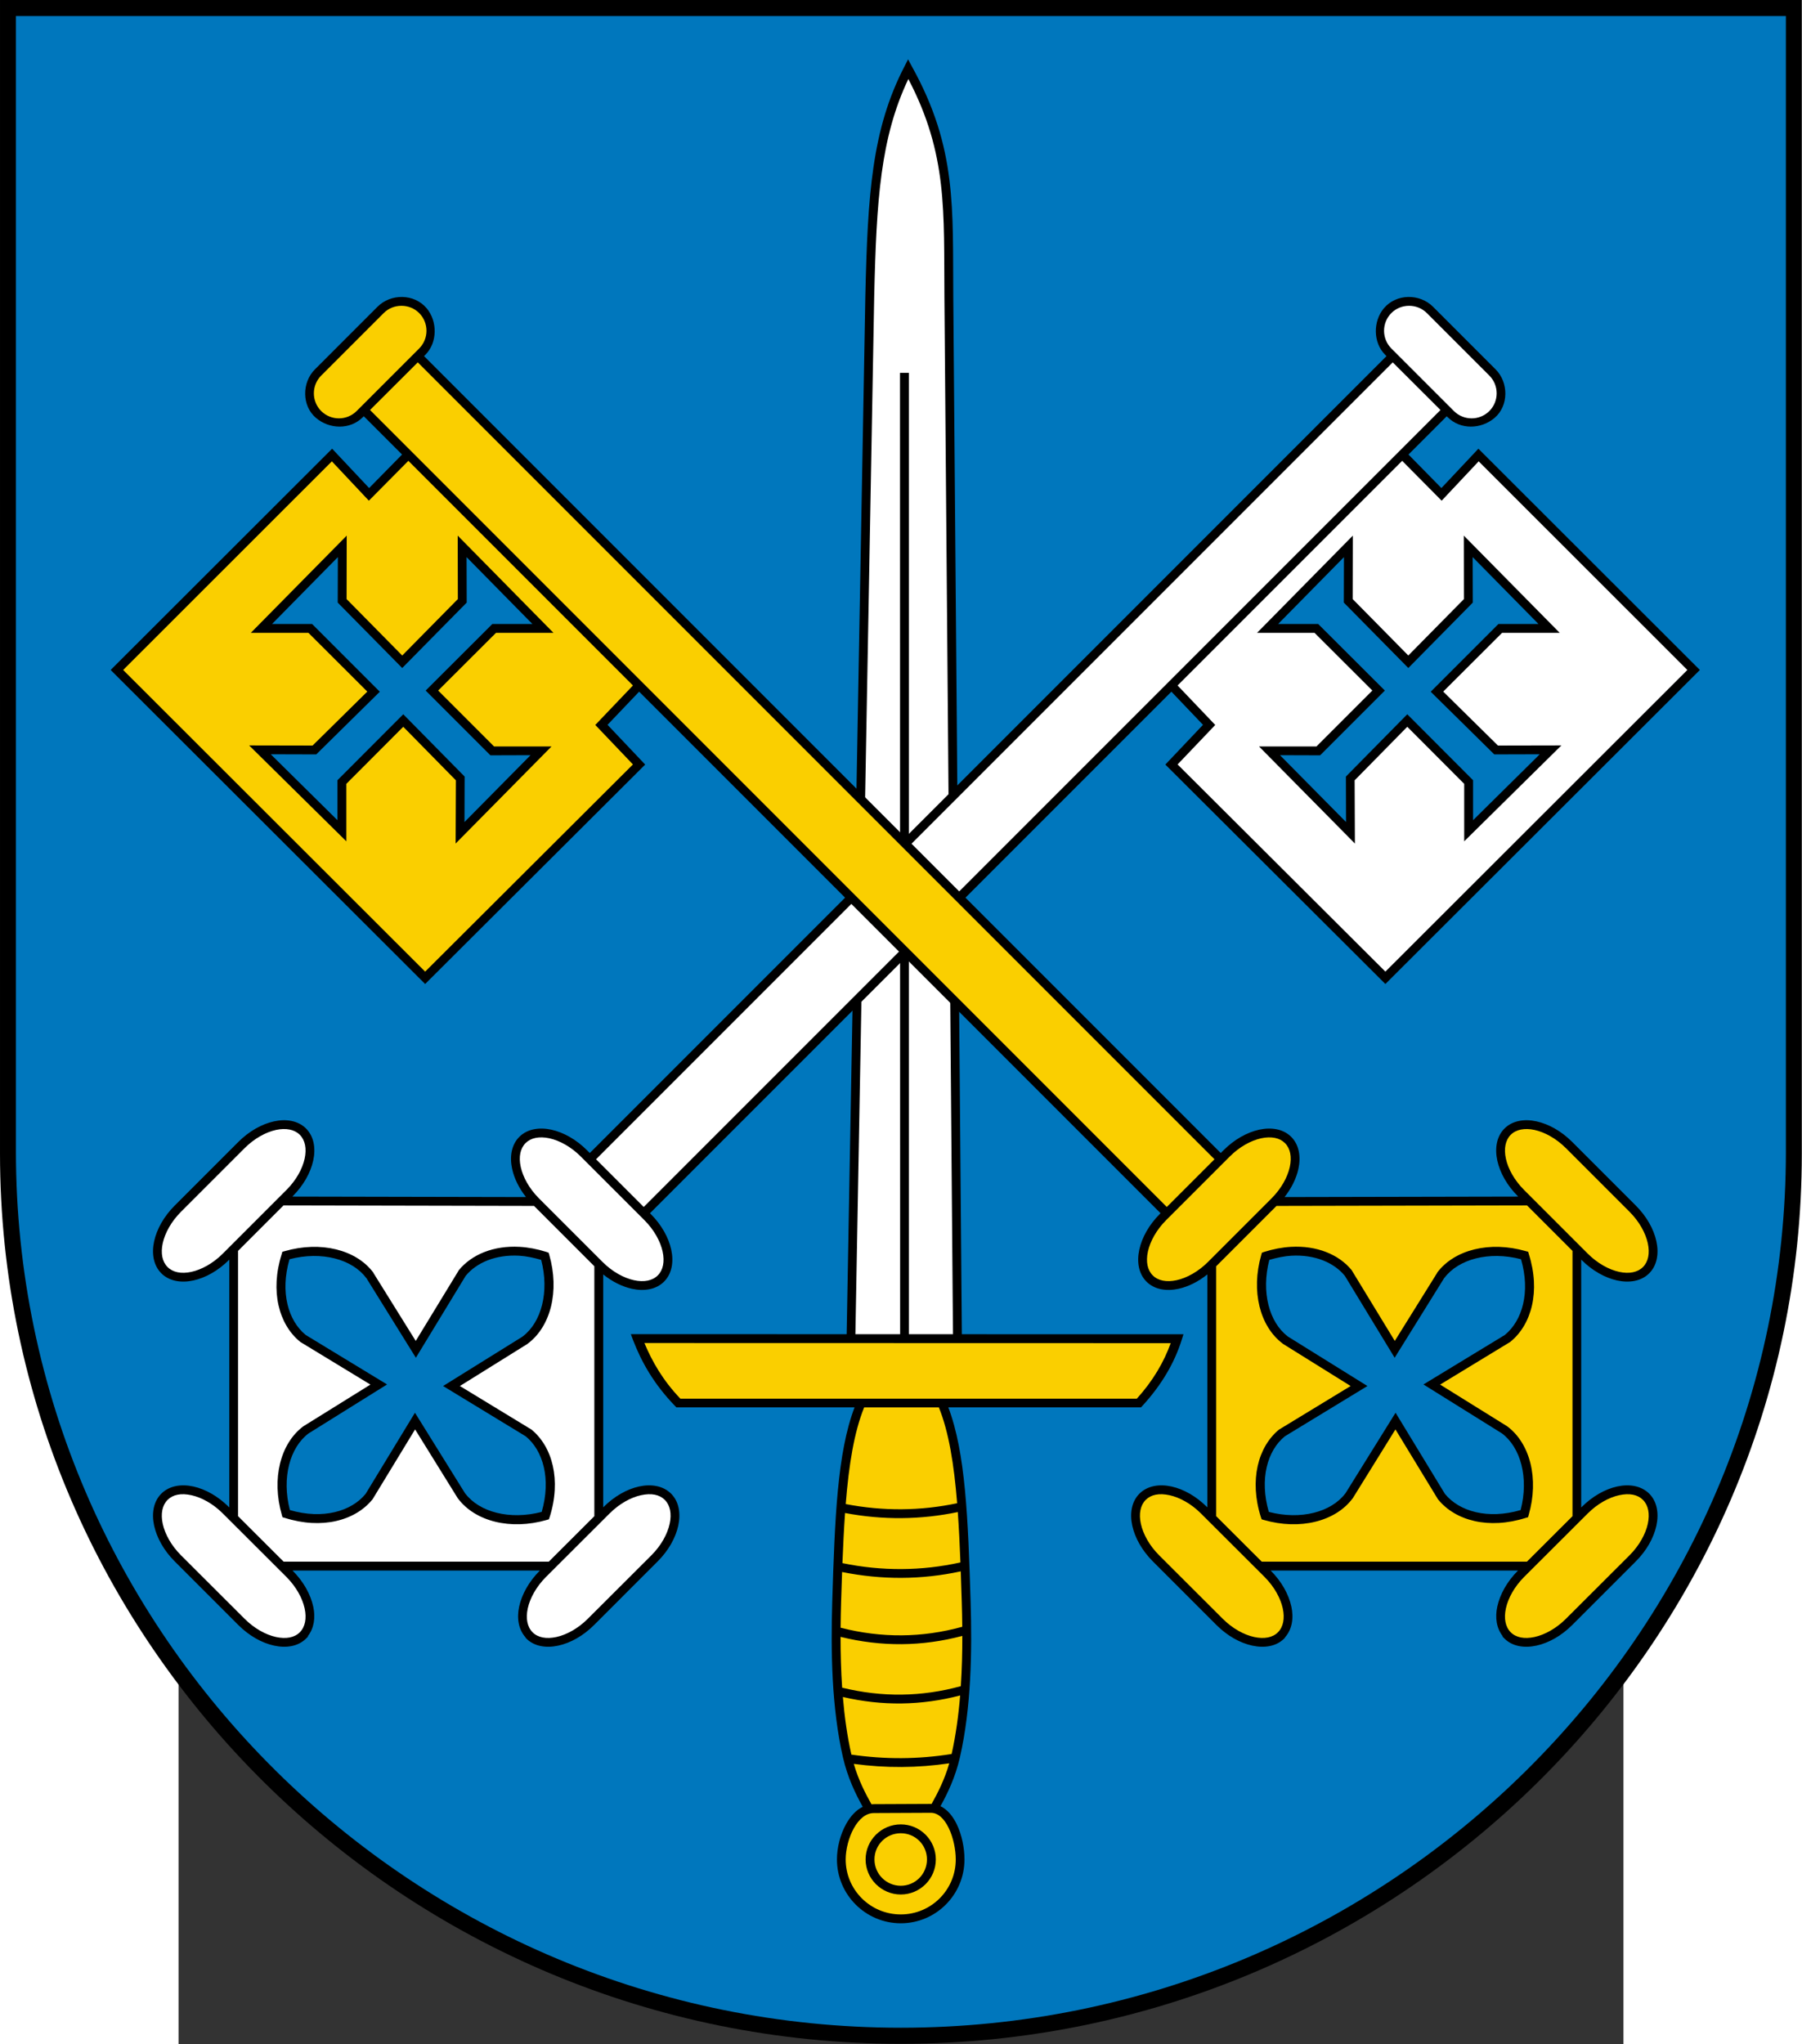
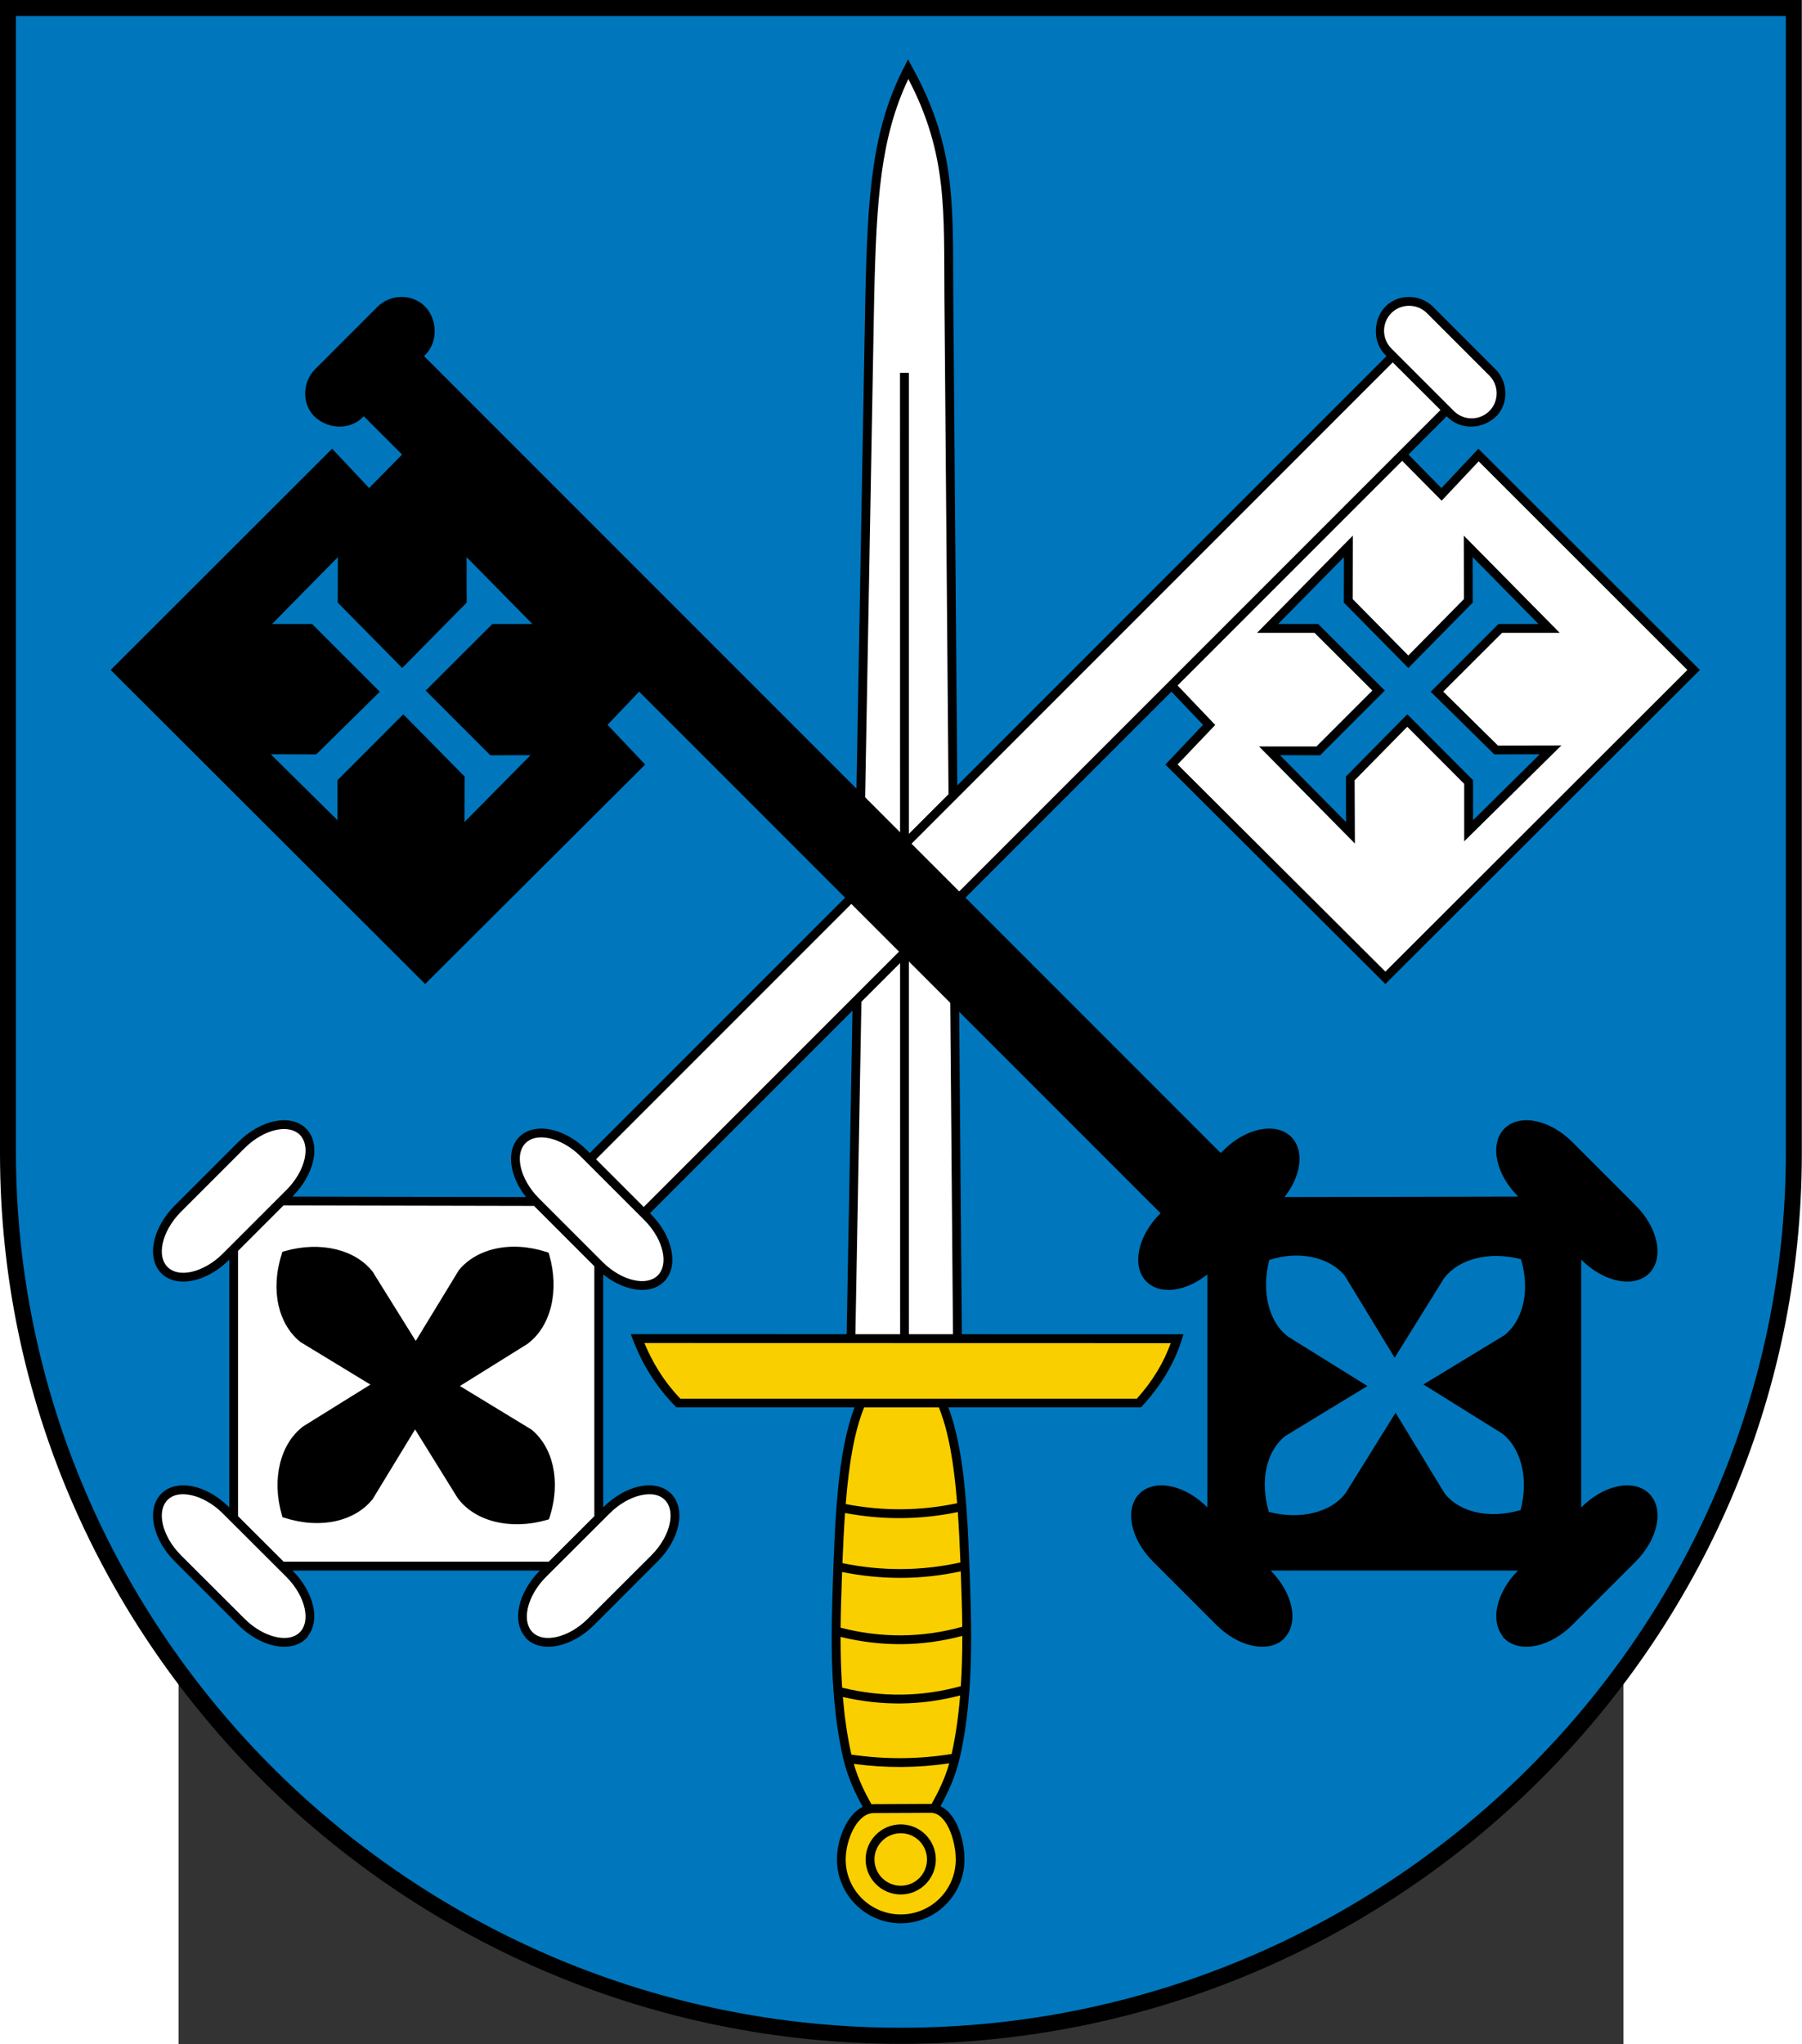
<svg xmlns="http://www.w3.org/2000/svg" xmlns:ns1="http://sodipodi.sourceforge.net/DTD/sodipodi-0.dtd" xmlns:ns2="http://www.inkscape.org/namespaces/inkscape" xml:space="preserve" width="744" height="843.721" style="shape-rendering:geometricPrecision; text-rendering:geometricPrecision; image-rendering:optimizeQuality; fill-rule:evenodd; clip-rule:evenodd" viewBox="0 0 210 297" ns1:version="0.32" ns2:version="0.45.1" ns1:docname="POL Łaskarzew COA.svg" ns2:output_extension="org.inkscape.output.svg.inkscape" ns1:docbase="C:\Users\Mistrz\Desktop" id="svg2" version="1.0">
  <rect x="0" y="0" width="210" height="297" fill="#333333" stroke="none" />
  <ns1:namedview ns2:window-height="480" ns2:window-width="640" ns2:pageshadow="2" ns2:pageopacity="0.0" guidetolerance="10.0" gridtolerance="10.0" objecttolerance="10.0" borderopacity="1.0" bordercolor="#666666" pagecolor="#ffffff" id="namedview31" />
  <defs id="defs4">
    <style type="text/css" id="style6">
   
    .fil2 {fill:white}
    .fil0 {fill:black}
    .fil1 {fill:#0077BD}
    .fil4 {fill:#0077BD}
    .fil3 {fill:#FACF00}
   
  </style>
  </defs>
  <g id="Warstwa_x0020_1" transform="matrix(1.247,0,0,1.247,-25.948,-36.698)">
    <ns1:namedview ns2:window-height="974" ns2:window-width="1280" ns2:pageshadow="2" ns2:pageopacity="0.0" guidetolerance="10.0" gridtolerance="10.0" objecttolerance="10.0" borderopacity="1.0" bordercolor="#666666" pagecolor="#ffffff" id="base" ns2:zoom="0.37439582" ns2:cx="372.04724" ns2:cy="526.18109" ns2:window-x="-8" ns2:window-y="-8" ns2:current-layer="svg2" />
    <path id="path13" class="fil0" d="M 210,163.843 L 210,163.843 C 210,220.976 162.832,267.573 105,267.573 C 47.168,267.573 0,220.976 0,163.843 L 0,163.843 L 0,29.426 L 210,29.426 L 210,163.843 z " style="fill:#000000" />
    <path id="path15" class="fil1" d="M 208.144,163.602 L 208.144,163.602 C 208.144,219.835 161.81,265.698 105,265.698 C 48.19,265.698 1.856,219.835 1.856,163.602 L 1.856,163.602 L 1.856,31.302 L 208.143,31.302 L 208.143,163.602 L 208.144,163.602 z " style="fill:#0077bd" />
    <path id="line63" class="fil0" d="M 105.835,36.343 L 105.395,37.208 C 101.609,44.536 101.127,52.107 100.855,63.901 L 98.678,184.889 L 74.269,184.883 L 73.525,184.883 L 73.783,185.582 C 74.769,188.131 76.207,190.709 78.687,193.264 L 78.839,193.416 L 79.051,193.416 L 99.596,193.416 C 97.593,198.686 97.295,206.295 96.998,216.04 C 96.82,221.882 96.925,228.409 98.243,234.184 C 98.788,236.572 99.737,238.496 100.549,239.955 C 99.744,240.352 99.098,241.095 98.623,241.943 C 97.918,243.2 97.545,244.734 97.545,246.088 C 97.545,250.19 100.883,253.528 104.985,253.528 C 109.087,253.528 112.409,250.19 112.409,246.088 C 112.409,244.794 112.119,243.251 111.499,241.973 C 111.064,241.077 110.433,240.278 109.613,239.882 C 110.415,238.432 111.342,236.533 111.878,234.184 C 113.196,228.409 113.301,221.882 113.123,216.04 C 112.826,206.295 112.528,198.686 110.526,193.416 L 132.755,193.416 L 132.983,193.416 L 133.135,193.249 C 135.399,190.78 136.886,188.214 137.72,185.566 L 137.933,184.898 L 137.234,184.898 L 112.102,184.892 L 111.104,64.098 C 111.018,53.738 111.57,46.702 106.29,37.193 L 105.835,36.343 L 105.835,36.343 z " style="fill:#000000" />
    <path id="line63_0" class="fil2" d="M 104.894,72.874 L 104.909,184.89 L 99.696,184.889 L 101.888,63.931 C 102.148,52.681 102.629,45.45 105.866,38.635 C 110.468,47.44 109.988,54.075 110.072,64.113 L 111.069,184.892 L 105.927,184.891 L 105.927,72.875 L 104.894,72.875 L 104.894,72.874 z " style="fill:#ffffff" />
    <path id="line63_1" class="fil3" d="M 108.575,239.622 C 108.538,239.621 108.5,239.62 108.463,239.62 L 101.827,239.65 C 101.74,239.651 101.655,239.655 101.571,239.663 C 100.87,238.422 100.063,236.861 99.506,234.954 C 103.241,235.458 106.951,235.436 110.636,234.889 C 110.085,236.804 109.278,238.373 108.575,239.622 L 108.575,239.622 z M 110.911,233.803 C 107.043,234.422 103.156,234.447 99.228,233.874 C 98.743,231.729 98.428,229.463 98.235,227.16 C 102.819,228.224 107.384,228.163 111.903,226.981 C 111.712,229.321 111.399,231.624 110.911,233.803 z M 111.982,225.9 C 107.404,227.156 102.803,227.211 98.152,226.076 C 98.018,224.103 97.966,222.112 97.966,220.154 C 102.726,221.328 107.466,221.289 112.157,220.042 C 112.159,221.978 112.11,223.947 111.982,225.9 z M 112.151,218.978 C 107.453,220.276 102.746,220.309 97.97,219.088 C 97.98,218.068 98.001,217.06 98.031,216.07 C 98.068,214.88 98.105,213.723 98.145,212.598 C 102.79,213.531 107.4,213.511 111.975,212.522 C 112.016,213.671 112.054,214.853 112.091,216.07 C 112.12,217.024 112.142,217.996 112.151,218.978 L 112.151,218.978 z M 111.936,211.482 C 107.391,212.488 102.804,212.513 98.184,211.564 C 98.265,209.498 98.361,207.549 98.49,205.723 C 102.901,206.556 107.281,206.516 111.63,205.613 C 111.76,207.447 111.856,209.405 111.936,211.482 L 111.936,211.482 z M 111.553,204.583 C 107.255,205.49 102.933,205.521 98.568,204.68 C 98.936,200.077 99.549,196.296 100.715,193.417 L 109.423,193.417 C 110.58,196.276 111.188,200.023 111.553,204.583 z M 108.478,240.653 C 109.333,240.648 110.04,241.331 110.573,242.429 C 111.106,243.527 111.393,244.962 111.393,246.088 C 111.393,249.634 108.531,252.496 104.985,252.496 C 101.439,252.496 98.563,249.634 98.563,246.088 C 98.563,244.932 98.917,243.519 99.519,242.444 C 100.122,241.369 100.922,240.687 101.843,240.683 L 108.478,240.653 L 108.478,240.653 z M 75.104,185.916 L 136.446,185.931 C 135.647,188.136 134.4,190.29 132.498,192.399 L 79.295,192.399 C 77.232,190.236 76.016,188.081 75.104,185.916 L 75.104,185.916 z " style="fill:#facf00" />
    <path id="polyline21" class="fil0" d="M 172.306,81.711 L 198.118,107.493 L 161.465,144.085 L 135.82,118.516 L 140.208,113.885 L 136.525,110.022 L 75.754,170.793 L 75.83,170.869 C 77.095,172.134 77.919,173.614 78.229,175.029 C 78.539,176.444 78.319,177.839 77.394,178.764 C 76.469,179.689 75.074,179.909 73.659,179.599 C 72.534,179.353 71.369,178.782 70.303,177.924 L 70.303,205.062 L 70.318,205.047 C 71.584,203.781 73.064,202.943 74.479,202.633 C 75.186,202.478 75.887,202.456 76.528,202.587 C 77.17,202.719 77.751,203.006 78.214,203.468 C 79.139,204.393 79.359,205.788 79.049,207.203 C 78.739,208.618 77.915,210.098 76.65,211.363 L 69.24,218.773 C 67.975,220.038 66.495,220.862 65.08,221.172 C 63.665,221.482 62.27,221.277 61.345,220.352 L 61.254,220.246 L 61.239,220.2 C 60.423,219.278 60.215,217.963 60.51,216.617 C 60.82,215.202 61.643,213.707 62.909,212.441 L 62.924,212.426 L 34.09,212.426 L 34.106,212.441 C 35.371,213.707 36.195,215.202 36.505,216.617 C 36.786,217.899 36.602,219.149 35.882,220.064 L 35.897,220.124 L 35.669,220.352 C 34.745,221.277 33.349,221.482 31.934,221.172 C 30.519,220.862 29.04,220.038 27.774,218.773 L 20.364,211.363 C 19.099,210.098 18.276,208.618 17.965,207.203 C 17.655,205.788 17.876,204.393 18.801,203.468 C 19.263,203.006 19.845,202.719 20.486,202.587 C 21.127,202.456 21.828,202.478 22.536,202.633 C 23.951,202.943 25.43,203.781 26.696,205.047 L 26.726,205.077 L 26.726,176.198 L 26.696,176.229 C 25.431,177.494 23.951,178.318 22.536,178.628 C 21.121,178.938 19.725,178.717 18.801,177.793 C 17.876,176.868 17.655,175.472 17.965,174.057 C 18.276,172.642 19.099,171.163 20.364,169.897 L 27.774,162.488 C 29.04,161.222 30.519,160.399 31.934,160.089 C 32.642,159.934 33.343,159.912 33.984,160.043 C 34.625,160.174 35.207,160.461 35.669,160.924 C 36.594,161.849 36.815,163.244 36.505,164.659 C 36.195,166.074 35.371,167.554 34.106,168.819 L 34.073,168.852 L 61.303,168.908 C 60.479,167.863 59.93,166.727 59.69,165.631 C 59.38,164.215 59.6,162.82 60.525,161.895 C 60.987,161.433 61.569,161.146 62.21,161.015 C 62.852,160.883 63.553,160.905 64.26,161.06 C 65.675,161.37 67.155,162.194 68.42,163.459 L 68.739,163.778 L 161.594,70.923 L 161.435,70.764 C 160.009,69.338 160.024,66.848 161.29,65.348 C 162.742,63.627 165.459,63.613 167.022,65.176 L 174.31,72.465 C 175.841,73.996 175.853,76.714 174.186,78.126 C 172.622,79.449 170.219,79.534 168.723,78.037 L 168.616,77.931 L 164.156,82.391 L 167.994,86.297 L 172.306,81.711 L 172.306,81.711 z " style="fill:#000000" />
    <path id="polyline21_2" class="fil2" d="M 75.025,170.064 L 167.887,77.202 L 162.323,71.651 L 69.468,164.507 L 75.025,170.064 L 75.025,170.064 z M 69.27,176.972 L 62.24,169.942 L 33.042,169.882 L 27.743,175.181 L 27.743,206.092 L 33.056,211.393 L 63.958,211.393 L 69.27,206.092 L 69.27,176.972 z M 76.316,203.589 C 75.844,203.495 75.298,203.52 74.706,203.65 C 73.522,203.909 72.185,204.637 71.047,205.776 L 63.637,213.17 C 62.499,214.308 61.771,215.645 61.512,216.829 C 61.252,218.013 61.458,219.008 62.073,219.623 C 62.689,220.238 63.668,220.429 64.852,220.17 C 66.036,219.91 67.373,219.182 68.511,218.044 L 75.921,210.649 C 77.059,209.511 77.787,208.175 78.046,206.99 C 78.306,205.806 78.1,204.812 77.485,204.196 C 77.177,203.889 76.787,203.683 76.316,203.589 L 76.316,203.589 z M 20.698,203.589 C 20.226,203.683 19.837,203.889 19.529,204.196 C 18.914,204.812 18.708,205.806 18.967,206.99 C 19.227,208.175 19.955,209.511 21.093,210.649 L 28.503,218.044 C 29.641,219.182 30.977,219.91 32.162,220.17 C 33.346,220.429 34.325,220.238 34.94,219.623 C 35.556,219.008 35.762,218.013 35.502,216.829 C 35.243,215.645 34.515,214.308 33.377,213.17 L 25.967,205.776 C 24.828,204.637 23.492,203.909 22.308,203.65 C 21.715,203.52 21.17,203.495 20.698,203.589 L 20.698,203.589 z M 33.756,161.045 C 33.284,160.951 32.754,160.961 32.162,161.09 C 30.977,161.35 29.641,162.078 28.503,163.216 L 21.093,170.626 C 19.955,171.764 19.227,173.101 18.967,174.285 C 18.708,175.469 18.914,176.448 19.529,177.064 C 20.144,177.679 21.123,177.885 22.308,177.625 C 23.492,177.366 24.828,176.638 25.967,175.5 L 33.377,168.09 C 34.515,166.952 35.243,165.63 35.502,164.446 C 35.762,163.262 35.556,162.268 34.94,161.652 C 34.633,161.345 34.228,161.139 33.756,161.045 L 33.756,161.045 z M 62.423,162.017 C 61.951,162.111 61.561,162.316 61.253,162.624 C 60.638,163.239 60.432,164.218 60.692,165.403 C 60.951,166.587 61.679,167.923 62.817,169.062 L 70.227,176.471 C 71.365,177.61 72.702,178.338 73.886,178.597 C 75.07,178.857 76.049,178.65 76.665,178.035 C 77.28,177.42 77.486,176.441 77.227,175.257 C 76.967,174.072 76.239,172.736 75.101,171.597 L 67.691,164.188 C 66.553,163.049 65.216,162.322 64.032,162.062 C 63.44,161.933 62.895,161.922 62.423,162.017 L 62.423,162.017 z M 137.246,109.3 L 141.635,113.9 L 137.247,118.501 L 161.465,142.643 L 196.66,107.493 L 172.336,83.184 L 168.024,87.769 L 163.421,83.125 L 137.246,109.3 z M 162.163,65.905 C 161.026,67.042 161.026,68.897 162.163,70.035 L 169.451,77.323 C 170.589,78.46 172.444,78.46 173.581,77.323 C 174.719,76.186 174.719,74.331 173.581,73.193 L 166.293,65.905 C 165.166,64.778 163.29,64.778 162.163,65.905 z " style="fill:#ffffff" />
    <polygon id="polygon23" class="fil0" points="170.605,91.839 181.78,103.166 175.069,103.166 168.206,110.013 174.583,116.299 181.978,116.284 170.651,127.459 170.651,120.763 164.016,114.113 157.881,120.353 157.912,127.717 146.737,116.406 153.433,116.406 159.946,109.892 153.205,103.166 146.509,103.166 157.669,91.839 157.654,99.233 164.137,105.808 170.62,99.233 170.605,91.839 " style="fill:#000000" />
    <polygon id="polygon23_3" class="fil4" points="171.638,94.344 171.653,99.643 164.137,107.265 156.621,99.643 156.636,94.344 148.969,102.133 153.63,102.133 161.404,109.892 153.858,117.438 149.181,117.423 156.879,125.212 156.864,119.913 164.016,112.655 171.683,120.338 171.683,125 179.457,117.317 174.158,117.332 166.749,110.029 174.644,102.133 179.305,102.133 171.638,94.344 " style="fill:#0077bd" />
    <path id="path27" class="fil0" d="M 60.555,174.71 C 61.557,174.766 62.607,174.961 63.683,175.302 L 63.941,175.393 L 64.017,175.651 C 65.227,179.858 64.189,183.977 61.527,185.976 L 61.512,185.991 L 61.496,186.007 L 53.601,190.926 L 61.861,195.952 L 61.891,195.967 L 61.922,195.982 C 64.393,197.992 65.429,201.897 64.062,206.201 L 63.971,206.459 L 63.713,206.535 C 59.507,207.744 55.388,206.707 53.388,204.045 L 53.373,204.029 L 53.358,204.014 L 48.378,195.982 L 43.443,204.09 L 43.428,204.12 L 43.398,204.151 C 41.387,206.622 37.498,207.658 33.194,206.292 L 32.921,206.216 L 32.845,205.942 C 31.635,201.736 32.673,197.632 35.335,195.633 L 35.365,195.618 L 35.381,195.602 L 43.17,190.759 L 35.032,185.809 L 35.001,185.794 L 34.971,185.764 C 32.499,183.753 31.464,179.864 32.83,175.56 L 32.906,175.287 L 33.179,175.211 C 37.386,174.001 41.505,175.039 43.504,177.701 L 43.519,177.716 L 43.519,177.747 L 48.454,185.673 L 53.434,177.504 L 53.449,177.473 L 53.464,177.443 C 54.972,175.589 57.548,174.542 60.555,174.71 L 60.555,174.71 z " style="fill:#000000" />
-     <path id="path27_4" class="fil4" d="M 60.51,175.743 C 57.782,175.59 55.533,176.542 54.269,178.096 L 48.469,187.632 L 42.684,178.324 L 42.669,178.324 C 41.049,176.167 37.514,175.169 33.741,176.153 C 32.62,180.004 33.599,183.312 35.608,184.959 C 35.614,184.964 35.618,184.97 35.624,184.975 L 45.113,190.744 L 35.958,196.453 C 33.8,198.073 32.803,201.608 33.786,205.381 C 37.638,206.502 40.945,205.523 42.593,203.514 C 42.597,203.508 42.604,203.504 42.608,203.499 L 48.363,194.039 L 54.208,203.438 L 54.239,203.468 C 55.87,205.602 59.383,206.572 63.136,205.594 C 64.253,201.739 63.286,198.428 61.269,196.787 L 51.642,190.927 L 60.919,185.157 C 60.931,185.148 60.939,185.135 60.95,185.126 C 63.084,183.495 64.053,179.982 63.075,176.229 C 62.19,175.972 61.322,175.789 60.51,175.743 L 60.51,175.743 z " style="fill:#0077bd" />
    <g id="_75574584">
      <path id="polyline21_5" class="fil0" d="M 38.709,81.711 L 12.897,107.493 L 49.55,144.085 L 75.195,118.516 L 70.807,113.885 L 74.49,110.022 L 135.261,170.793 L 135.185,170.869 C 133.919,172.134 133.096,173.614 132.786,175.029 C 132.476,176.444 132.696,177.839 133.621,178.764 C 134.546,179.689 135.941,179.909 137.356,179.599 C 138.481,179.353 139.646,178.782 140.712,177.924 L 140.712,205.062 L 140.697,205.047 C 139.431,203.781 137.951,202.943 136.536,202.633 C 135.829,202.478 135.128,202.456 134.487,202.587 C 133.845,202.719 133.264,203.006 132.801,203.468 C 131.876,204.393 131.656,205.788 131.966,207.203 C 132.276,208.618 133.1,210.098 134.365,211.363 L 141.775,218.773 C 143.04,220.038 144.52,220.862 145.935,221.172 C 147.35,221.482 148.745,221.277 149.67,220.352 L 149.761,220.246 L 149.776,220.2 C 150.592,219.278 150.8,217.963 150.505,216.617 C 150.195,215.202 149.372,213.707 148.106,212.441 L 148.091,212.426 L 176.925,212.426 L 176.909,212.441 C 175.644,213.707 174.82,215.202 174.51,216.617 C 174.229,217.899 174.413,219.149 175.133,220.064 L 175.118,220.124 L 175.345,220.352 C 176.27,221.277 177.665,221.482 179.081,221.172 C 180.496,220.862 181.975,220.038 183.241,218.773 L 190.65,211.363 C 191.916,210.098 192.739,208.618 193.049,207.203 C 193.359,205.788 193.139,204.393 192.214,203.468 C 191.752,203.006 191.17,202.719 190.529,202.587 C 189.888,202.456 189.187,202.478 188.479,202.633 C 187.064,202.943 185.584,203.781 184.319,205.047 L 184.288,205.077 L 184.288,176.198 L 184.319,176.229 C 185.584,177.494 187.064,178.318 188.479,178.628 C 189.894,178.938 191.29,178.717 192.214,177.793 C 193.139,176.868 193.359,175.472 193.049,174.057 C 192.739,172.642 191.916,171.163 190.65,169.897 L 183.241,162.488 C 181.975,161.222 180.496,160.399 179.081,160.089 C 178.373,159.934 177.672,159.912 177.031,160.043 C 176.389,160.174 175.808,160.461 175.345,160.924 C 174.421,161.849 174.2,163.244 174.51,164.659 C 174.82,166.074 175.644,167.554 176.909,168.819 L 176.942,168.852 L 149.712,168.908 C 150.536,167.863 151.085,166.727 151.325,165.631 C 151.635,164.215 151.415,162.82 150.49,161.895 C 150.028,161.433 149.446,161.146 148.805,161.015 C 148.163,160.883 147.462,160.905 146.755,161.06 C 145.34,161.37 143.86,162.194 142.595,163.459 L 142.276,163.778 L 49.421,70.923 L 49.58,70.764 C 51.006,69.338 50.991,66.848 49.725,65.348 C 48.273,63.627 45.556,63.613 43.993,65.176 L 36.705,72.465 C 35.174,73.996 35.161,76.714 36.829,78.126 C 38.393,79.449 40.796,79.534 42.292,78.037 L 42.399,77.931 L 46.859,82.391 L 43.021,86.297 L 38.709,81.711 L 38.709,81.711 z " style="fill:#000000" />
-       <path id="polyline21_6" class="fil3" d="M 135.99,170.064 L 43.128,77.202 L 48.691,71.651 L 141.547,164.507 L 135.99,170.064 L 135.99,170.064 z M 141.745,176.972 L 148.775,169.942 L 177.973,169.882 L 183.272,175.181 L 183.272,206.092 L 177.959,211.393 L 147.057,211.393 L 141.745,206.092 L 141.745,176.972 L 141.745,176.972 z M 134.699,203.589 C 135.171,203.495 135.717,203.52 136.309,203.65 C 137.493,203.909 138.83,204.637 139.968,205.776 L 147.378,213.17 C 148.516,214.308 149.244,215.645 149.503,216.829 C 149.763,218.013 149.557,219.008 148.942,219.623 C 148.326,220.238 147.347,220.429 146.163,220.17 C 144.979,219.91 143.642,219.182 142.504,218.044 L 135.094,210.649 C 133.956,209.511 133.228,208.175 132.969,206.99 C 132.709,205.806 132.915,204.812 133.53,204.196 C 133.838,203.889 134.227,203.683 134.699,203.589 L 134.699,203.589 z M 190.317,203.589 C 190.789,203.683 191.178,203.889 191.486,204.196 C 192.101,204.812 192.307,205.806 192.048,206.99 C 191.788,208.175 191.06,209.511 189.922,210.649 L 182.512,218.044 C 181.374,219.182 180.037,219.91 178.853,220.17 C 177.669,220.429 176.69,220.238 176.075,219.623 C 175.459,219.008 175.253,218.013 175.513,216.829 C 175.772,215.645 176.5,214.308 177.638,213.17 L 185.048,205.776 C 186.186,204.637 187.523,203.909 188.707,203.65 C 189.299,203.52 189.845,203.495 190.317,203.589 L 190.317,203.589 z M 177.259,161.045 C 177.731,160.951 178.261,160.961 178.853,161.09 C 180.037,161.35 181.374,162.078 182.512,163.216 L 189.922,170.626 C 191.06,171.764 191.788,173.101 192.048,174.285 C 192.307,175.469 192.101,176.448 191.486,177.064 C 190.87,177.679 189.892,177.885 188.707,177.625 C 187.523,177.366 186.186,176.638 185.048,175.5 L 177.638,168.09 C 176.5,166.952 175.772,165.63 175.513,164.446 C 175.253,163.262 175.459,162.268 176.075,161.652 C 176.382,161.345 176.787,161.139 177.259,161.045 z M 148.592,162.017 C 149.064,162.111 149.454,162.316 149.762,162.624 C 150.377,163.239 150.583,164.218 150.323,165.403 C 150.064,166.587 149.336,167.923 148.197,169.062 L 140.788,176.471 C 139.649,177.61 138.313,178.338 137.129,178.597 C 135.945,178.857 134.965,178.65 134.35,178.035 C 133.735,177.42 133.529,176.441 133.788,175.257 C 134.048,174.072 134.776,172.736 135.914,171.597 L 143.324,164.188 C 144.462,163.049 145.799,162.322 146.983,162.062 C 147.575,161.933 148.12,161.922 148.592,162.017 L 148.592,162.017 z M 73.769,109.3 L 69.38,113.9 L 73.768,118.501 L 49.55,142.643 L 14.355,107.493 L 38.679,83.184 L 42.991,87.769 L 47.594,83.125 L 73.769,109.3 z M 48.852,65.905 C 49.989,67.042 49.989,68.897 48.852,70.035 L 41.564,77.323 C 40.426,78.46 38.571,78.46 37.434,77.323 C 36.296,76.186 36.296,74.331 37.434,73.193 L 44.722,65.905 C 45.849,64.778 47.725,64.778 48.852,65.905 z " style="fill:#facf00" />
      <polygon id="polygon23_7" class="fil0" points="40.409,91.839 29.234,103.166 35.946,103.166 42.808,110.013 36.431,116.299 29.037,116.284 40.364,127.459 40.364,120.763 46.999,114.113 53.133,120.353 53.103,127.717 64.278,116.406 57.582,116.406 51.068,109.892 57.81,103.166 64.506,103.166 53.346,91.839 53.361,99.233 46.878,105.808 40.394,99.233 40.409,91.839 " style="fill:#000000" />
      <polygon id="polygon23_8" class="fil4" points="39.377,94.344 39.362,99.643 46.878,107.265 54.394,99.643 54.378,94.344 62.046,102.133 57.385,102.133 49.611,109.892 57.157,117.438 61.833,117.423 54.135,125.212 54.151,119.913 46.999,112.655 39.331,120.338 39.331,125 31.558,117.317 36.856,117.332 44.266,110.029 36.371,102.133 31.709,102.133 39.377,94.344 " style="fill:#0077bd" />
-       <path id="path27_9" class="fil0" d="M 150.46,174.71 C 149.458,174.766 148.408,174.961 147.332,175.302 L 147.074,175.393 L 146.998,175.651 C 145.788,179.858 146.826,183.977 149.488,185.976 L 149.503,185.991 L 149.519,186.007 L 157.414,190.926 L 149.154,195.952 L 149.124,195.967 L 149.094,195.982 C 146.622,197.992 145.586,201.897 146.953,206.201 L 147.044,206.459 L 147.302,206.535 C 151.508,207.744 155.627,206.707 157.627,204.045 L 157.642,204.029 L 157.657,204.014 L 162.637,195.982 L 167.572,204.09 L 167.587,204.12 L 167.617,204.151 C 169.628,206.622 173.517,207.658 177.821,206.292 L 178.094,206.216 L 178.17,205.942 C 179.38,201.736 178.342,197.632 175.68,195.633 L 175.649,195.618 L 175.634,195.602 L 167.845,190.759 L 175.983,185.809 L 176.014,185.794 L 176.044,185.764 C 178.516,183.753 179.551,179.864 178.185,175.56 L 178.109,175.287 L 177.836,175.211 C 173.63,174.001 169.51,175.039 167.511,177.701 L 167.496,177.716 L 167.496,177.747 L 162.561,185.673 L 157.581,177.504 L 157.566,177.473 L 157.551,177.443 C 156.043,175.589 153.467,174.542 150.46,174.71 L 150.46,174.71 z " style="fill:#000000" />
      <path id="path27_10" class="fil4" d="M 150.505,175.743 C 153.233,175.59 155.481,176.542 156.745,178.096 L 162.546,187.632 L 168.331,178.324 L 168.346,178.324 C 169.966,176.167 173.5,175.169 177.274,176.153 C 178.394,180.004 177.415,183.312 175.406,184.959 C 175.401,184.964 175.396,184.97 175.391,184.975 L 165.901,190.744 L 175.057,196.453 C 177.214,198.073 178.212,201.608 177.228,205.381 C 173.377,206.502 170.069,205.523 168.422,203.514 C 168.417,203.508 168.411,203.504 168.406,203.499 L 162.652,194.039 L 156.806,203.438 L 156.776,203.468 C 155.145,205.602 151.632,206.572 147.878,205.594 C 146.762,201.739 147.728,198.428 149.746,196.787 L 159.372,190.927 L 150.095,185.157 C 150.084,185.148 150.076,185.135 150.065,185.126 C 147.93,183.495 146.961,179.982 147.939,176.229 C 148.824,175.972 149.692,175.789 150.505,175.743 z " style="fill:#0077bd" />
    </g>
    <path id="path47" class="fil0" d="M 104.985,242.004 C 102.734,242.004 100.885,243.838 100.885,246.088 C 100.885,248.339 102.734,250.173 104.985,250.173 C 107.236,250.173 109.069,248.339 109.069,246.088 C 109.069,243.838 107.236,242.004 104.985,242.004 z " style="fill:#000000" />
    <path id="path47_11" class="fil3" d="M 104.985,243.036 C 106.68,243.036 108.037,244.393 108.037,246.088 C 108.037,247.783 106.68,249.155 104.985,249.155 C 103.29,249.155 101.918,247.783 101.918,246.088 C 101.918,244.393 103.29,243.036 104.985,243.036 L 104.985,243.036 z " style="fill:#facf00" />
  </g>
</svg>